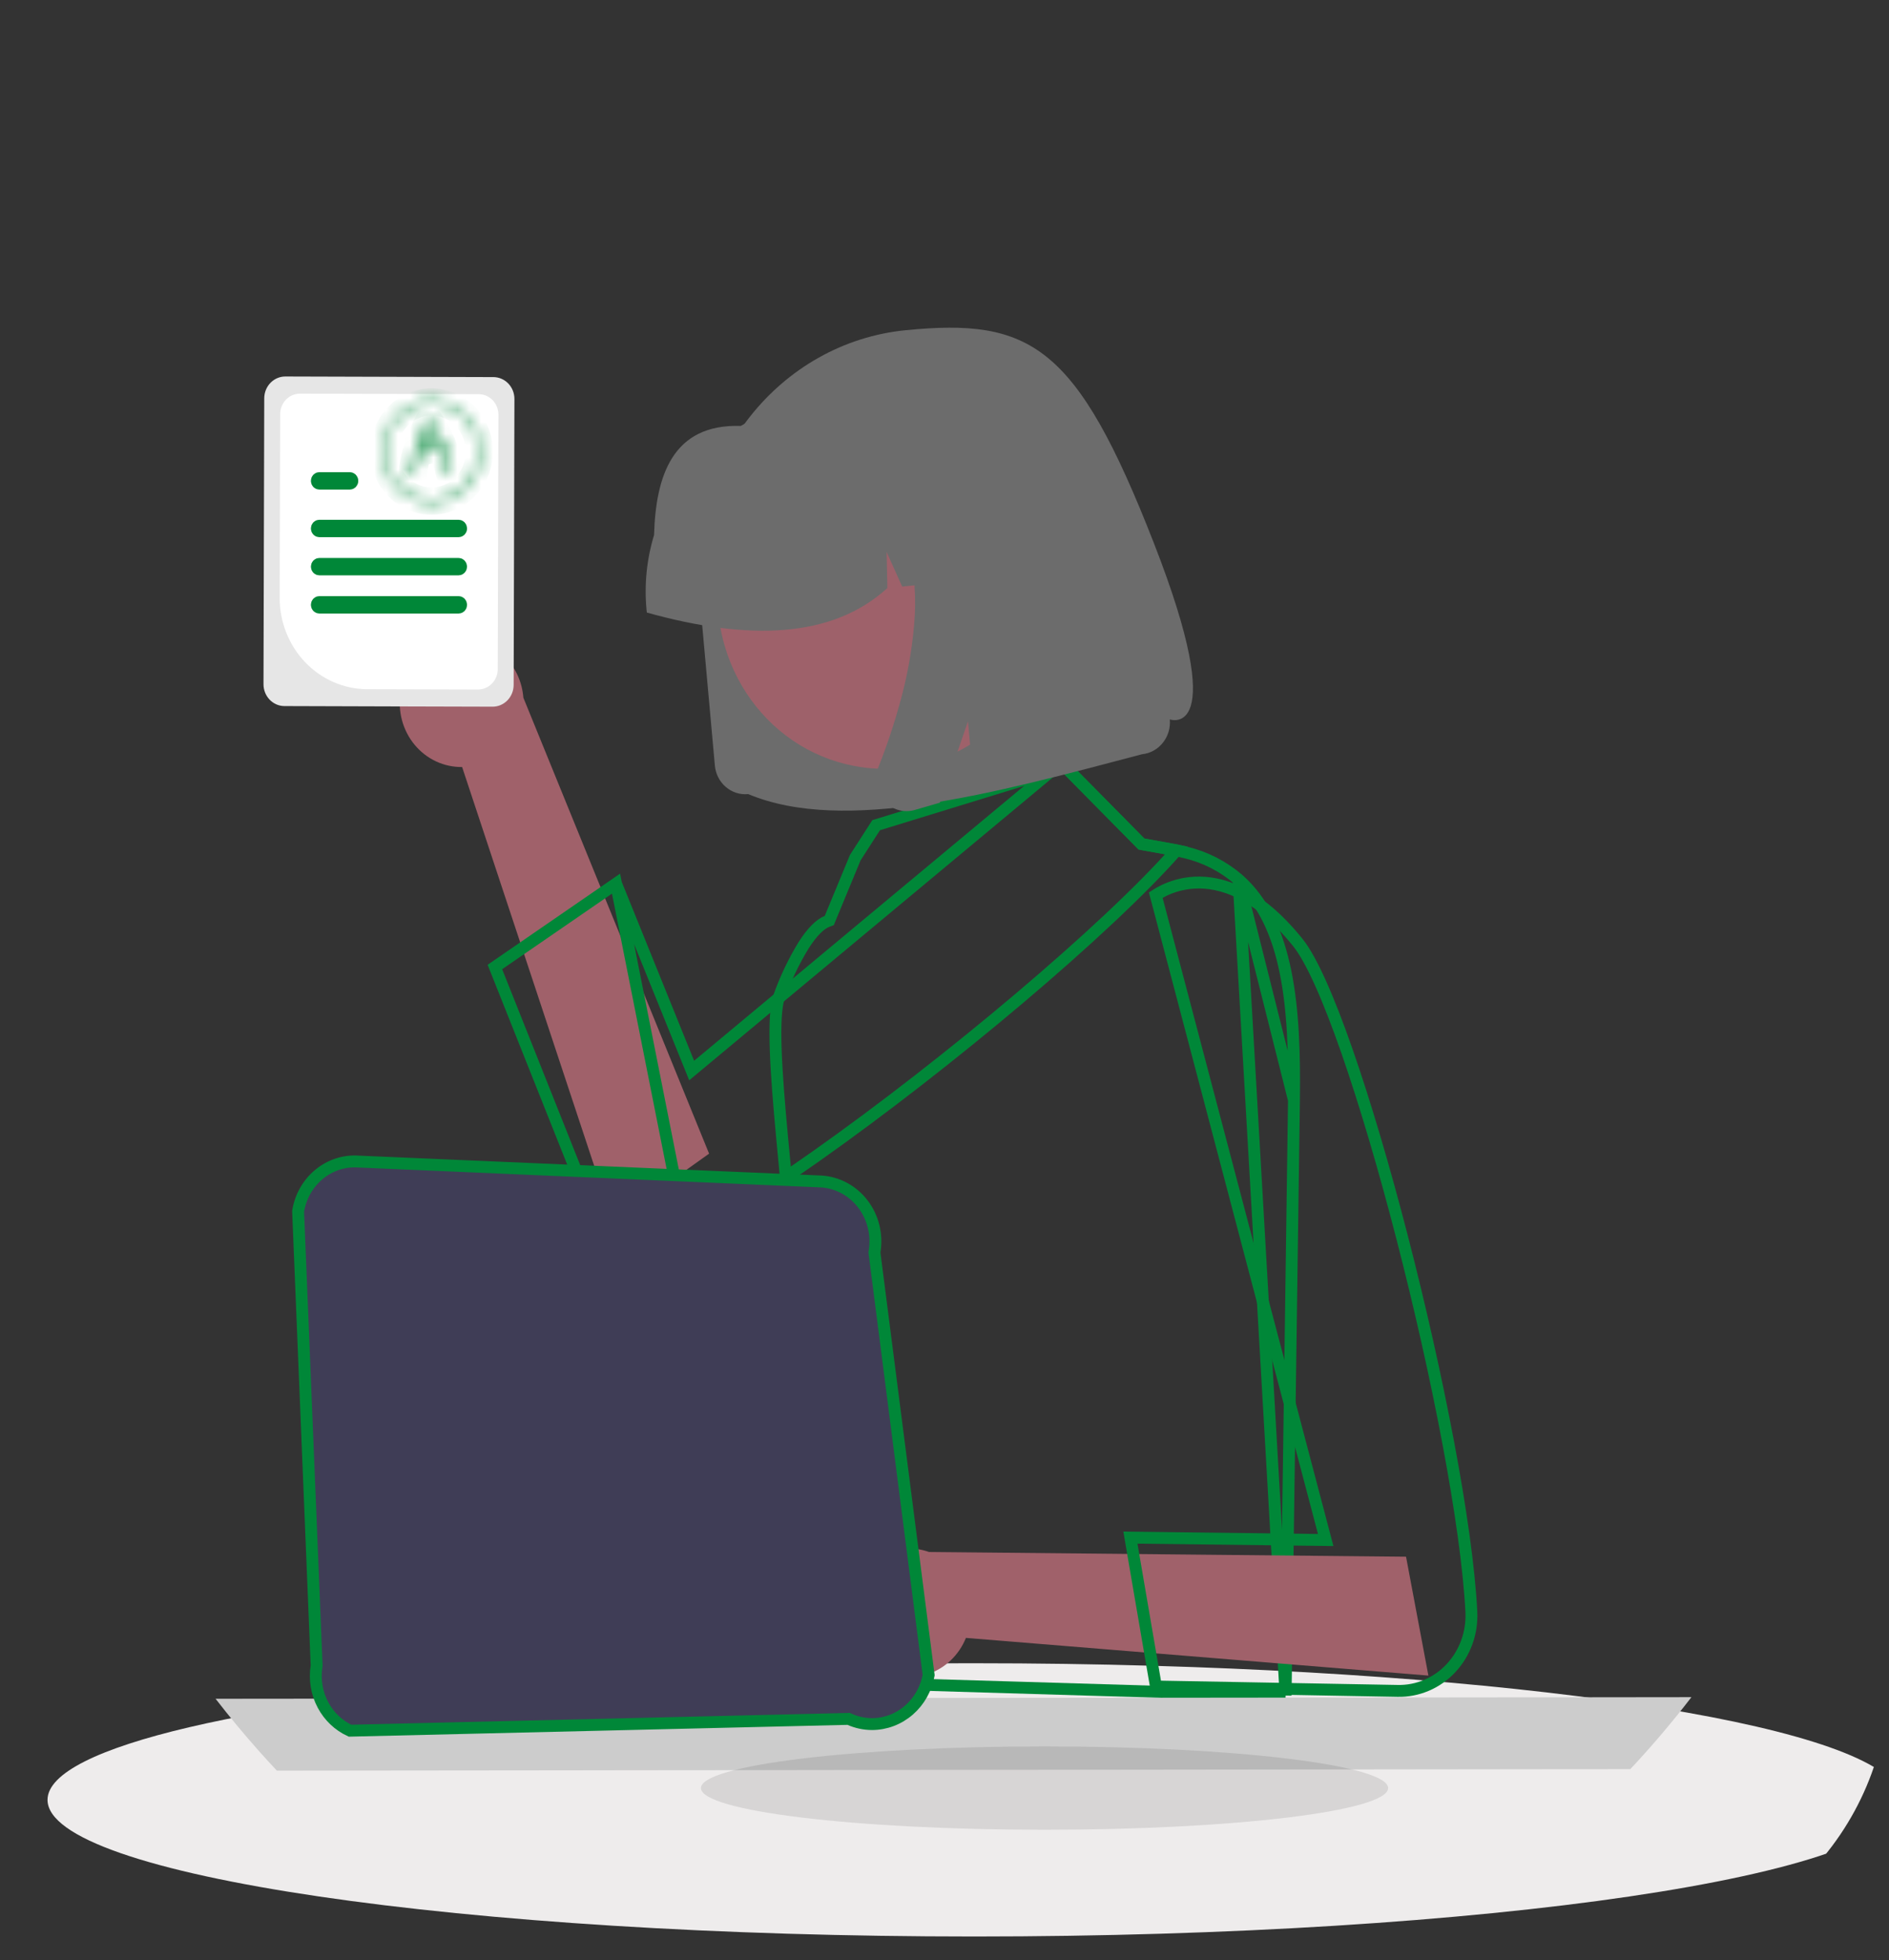
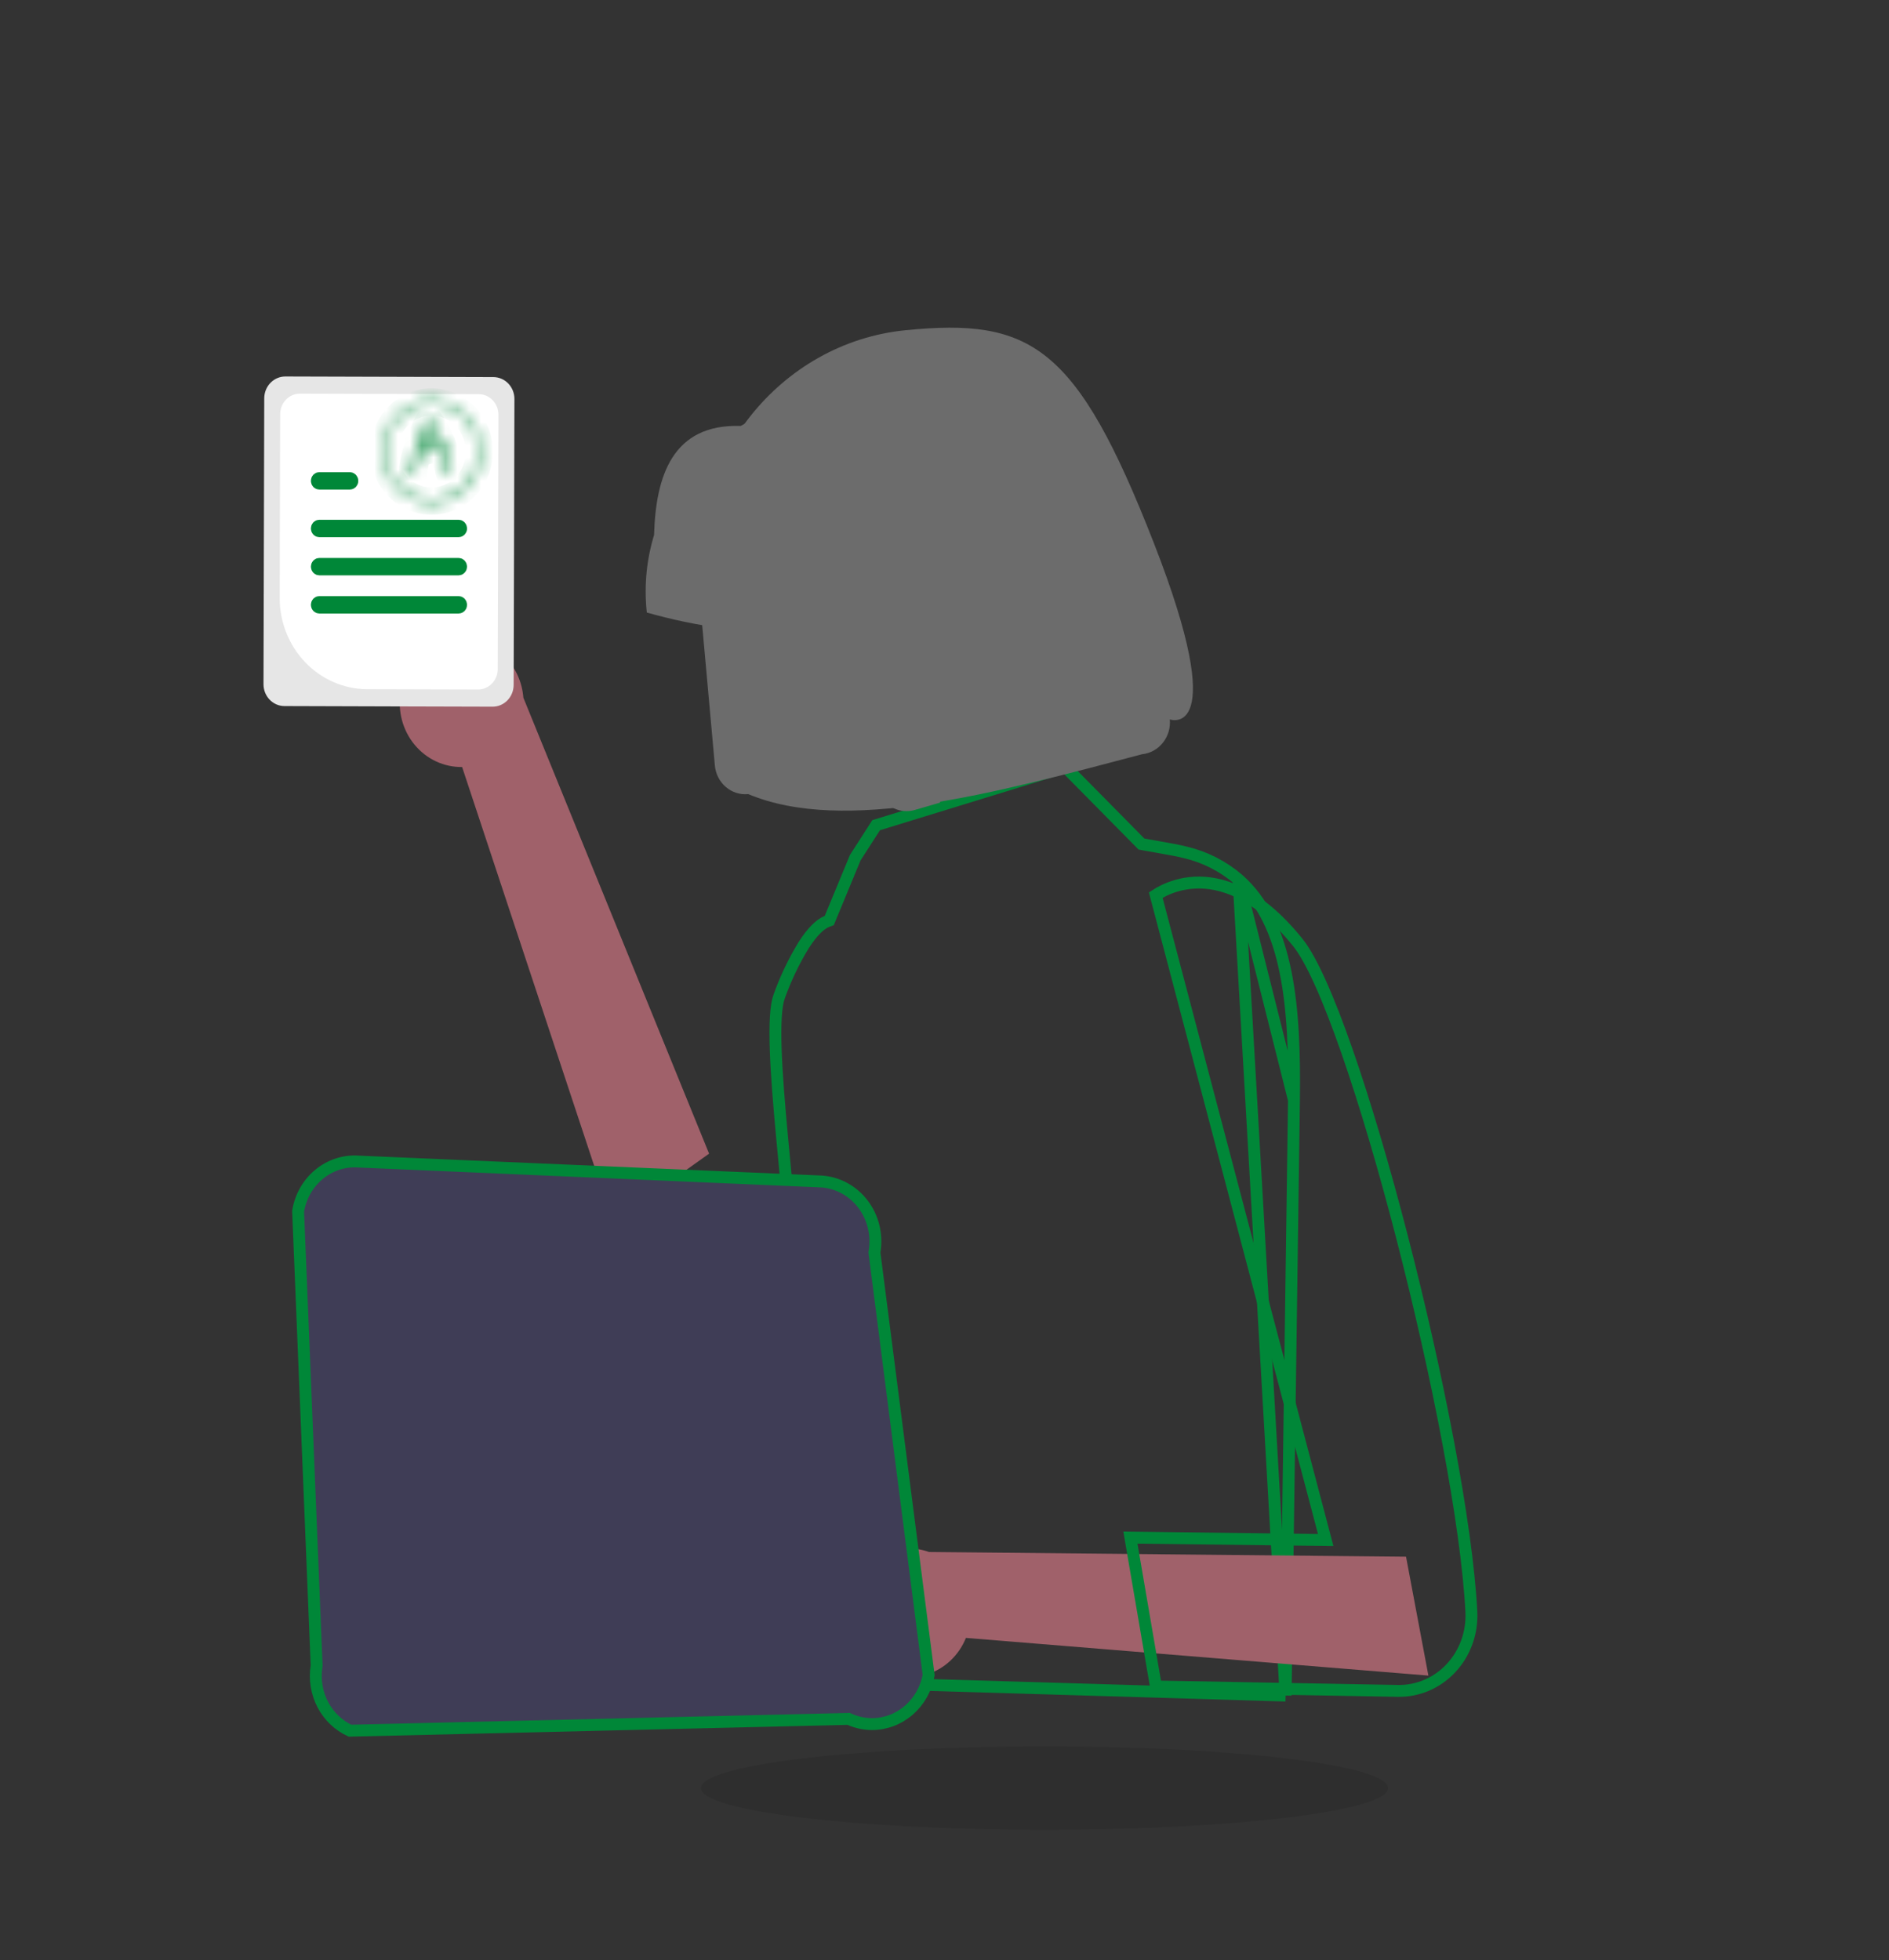
<svg xmlns="http://www.w3.org/2000/svg" width="159" height="165" viewBox="0 0 159 165" fill="none">
  <rect x="0" y="0" width="159" height="165" fill="#333333" stroke="none" />
  <g clip-path="url(#clip0_1315_5906)">
-     <path d="M160 151.5C160 157.851 125.079 163 82 163C38.921 163 4 157.851 4 151.5C4 147.004 21.505 143.109 47.016 141.219C57.536 140.438 69.422 140 82 140C87.171 140 92.223 140.074 97.109 140.215C132.957 141.254 160 145.911 160 151.5Z" fill="#EEECEC" />
    <path d="M33.716 58.313C33.593 59.088 33.636 59.882 33.84 60.639C34.045 61.396 34.407 62.096 34.901 62.692C35.395 63.288 36.008 63.764 36.699 64.087C37.389 64.41 38.14 64.572 38.897 64.562L51.587 102.881L59.685 97.106L44.053 58.727C43.952 57.408 43.388 56.173 42.468 55.257C41.548 54.341 40.336 53.806 39.062 53.755C37.788 53.704 36.54 54.14 35.555 54.98C34.57 55.82 33.915 57.006 33.716 58.313Z" fill="#A0616A" />
-     <path d="M51.853 74.378L50.831 75.08L50.831 75.08L44.069 79.734L44.069 79.734L41.655 81.395L49.434 100.924L49.435 100.927C49.752 101.736 50.227 102.467 50.828 103.074C51.428 103.682 52.142 104.153 52.925 104.46C53.707 104.766 54.541 104.901 55.375 104.857C56.208 104.814 57.025 104.592 57.773 104.205L51.853 74.378ZM51.853 74.378L57.961 89.474L58.218 90.109L58.745 89.67L65.432 84.1L65.432 84.1L69.583 80.642L69.583 80.641L88.431 64.945L89.677 64.561L93.272 68.202L93.272 68.202L95.965 70.931L96.077 71.043L96.233 71.072L98.766 71.528C98.766 71.528 98.766 71.528 98.766 71.528C98.855 71.544 98.944 71.561 99.032 71.579C93.126 78.276 79.769 89.505 68.686 97.323C66.218 99.063 63.865 100.629 61.738 101.938C60.301 102.822 58.969 103.584 57.773 104.205L51.853 74.378Z" stroke="#008738" />
    <path d="M108.212 142.721L108.915 92.604C108.915 92.604 108.915 92.604 108.915 92.604M108.212 142.721L108.915 92.604M108.212 142.721L52.077 141.05L60.945 120.736L60.997 120.617L60.99 120.539C60.99 120.538 60.99 120.537 60.991 120.536C61.005 120.496 61.034 120.434 61.081 120.347C61.174 120.174 61.317 119.948 61.501 119.678C61.867 119.14 62.364 118.474 62.871 117.794L62.905 117.748C63.397 117.089 63.897 116.421 64.274 115.871C64.466 115.591 64.634 115.33 64.755 115.112C64.815 115.003 64.87 114.895 64.909 114.793C64.944 114.704 64.99 114.566 64.985 114.417L64.985 114.417C64.954 113.506 65.265 112.607 65.658 111.601C65.694 111.507 65.731 111.413 65.769 111.318C66.124 110.418 66.512 109.432 66.629 108.388L66.629 108.387C66.757 107.225 66.669 105.302 66.496 103.064C66.371 101.457 66.201 99.66 66.027 97.825C65.957 97.09 65.887 96.35 65.819 95.613C65.58 93.029 65.367 90.488 65.294 88.38C65.258 87.326 65.257 86.389 65.303 85.615C65.351 84.829 65.445 84.251 65.579 83.891L65.579 83.891L65.582 83.884C66.12 82.374 66.809 80.928 67.638 79.568C68.358 78.438 69.038 77.78 69.602 77.56L69.801 77.483L69.882 77.285L71.987 72.196L73.745 69.459L88.334 64.975L88.334 64.975L89.677 64.561L93.272 68.202L93.272 68.202L95.965 70.931L96.076 71.044L96.232 71.072L98.765 71.528C98.765 71.528 98.765 71.528 98.765 71.528C99.132 71.594 99.486 71.672 99.825 71.761L99.825 71.761L99.836 71.764C101.456 72.152 102.967 72.928 104.248 74.032M108.212 142.721L104.248 74.032M108.915 92.604C108.964 88.747 108.859 85.028 108.201 81.797C107.543 78.569 106.344 75.881 104.248 74.032M108.915 92.604L104.248 74.032M60.982 120.565C60.982 120.565 60.982 120.563 60.983 120.56C60.982 120.563 60.982 120.565 60.982 120.565Z" stroke="#008738" />
-     <path d="M142.369 142.855C140.751 144.962 139.036 146.981 137.225 148.914L131.02 148.918L97.651 148.958L91.644 148.965L87.65 148.97L81.709 148.975L77.139 148.979L68.697 148.989L63.718 148.997L53.232 149.006L48.227 149.014L34.357 149.028L25.645 149.038L23.307 149.041C22.787 148.489 22.275 147.929 21.771 147.361C20.515 145.948 19.307 144.491 18.146 142.99L22.987 142.985L26.285 142.982L33.919 142.973L48.653 142.958L53.632 142.953L55.645 142.951H55.653L57.233 142.948L57.941 142.946L59.755 142.943H60.521L65.898 142.938L77.496 142.924L82.6 142.919L87.488 142.914L92.07 142.909L98.644 142.902L133.755 142.865L142.369 142.855Z" fill="#CCCCCC" />
    <path d="M62.98 66.841L62.967 66.842C62.289 66.907 61.613 66.691 61.089 66.239C60.564 65.787 60.234 65.138 60.171 64.434L58.833 49.618C58.591 46.964 58.866 44.287 59.641 41.745C61.16 36.784 64.465 32.623 68.868 30.129C71.141 28.844 73.642 28.051 76.219 27.796C86.76 26.754 90.613 29.032 97.125 45.717C103.637 62.401 98.464 60.555 98.464 60.555C98.497 60.912 98.46 61.272 98.356 61.614C98.151 62.281 97.705 62.84 97.112 63.175C96.808 63.346 96.474 63.452 96.129 63.486C83.667 66.774 71.091 70.234 62.978 66.841L62.98 66.841Z" fill="#6C6C6C" />
-     <path d="M86.177 41.834C87.741 44.236 88.585 47.065 88.6 49.965C88.616 52.864 87.804 55.703 86.266 58.123C84.728 60.543 82.533 62.437 79.959 63.563C77.385 64.69 74.546 65 71.803 64.453C69.986 64.098 68.256 63.372 66.712 62.318C65.168 61.263 63.841 59.901 62.808 58.311C61.247 55.91 60.406 53.083 60.391 50.186C60.376 47.289 61.188 44.453 62.724 42.034C64.26 39.616 66.452 37.724 69.023 36.596C71.594 35.468 74.43 35.156 77.171 35.698C78.989 36.052 80.721 36.776 82.267 37.829C83.813 38.883 85.142 40.244 86.177 41.835L86.177 41.834Z" fill="#9E616A" />
    <path d="M54.414 51.264C54.223 49.165 54.44 47.048 55.053 45.037C55.195 40.12 56.57 35.666 62.35 35.852C64.136 34.844 66.1 34.219 68.124 34.014L70.981 33.721C71.013 33.718 71.045 33.715 71.077 33.711C73.056 33.52 75.051 33.736 76.95 34.345C78.849 34.954 80.613 35.945 82.142 37.262C83.672 38.579 84.936 40.196 85.864 42.02C86.791 43.844 87.363 45.84 87.547 47.893L87.574 48.19L81.531 48.803L78.931 43.027L79.059 49.055L75.938 49.373L74.627 46.459L74.691 49.498C70.057 53.733 63.03 53.955 54.444 51.561L54.414 51.264Z" fill="#6C6C6C" />
-     <path d="M73.743 65.323C73.692 65.812 73.773 66.305 73.979 66.747C74.082 66.974 74.216 67.184 74.376 67.373C74.512 67.533 74.667 67.676 74.836 67.798C75.336 68.16 75.945 68.325 76.552 68.263C76.59 68.259 76.627 68.254 76.665 68.249C76.703 68.243 76.74 68.237 76.778 68.229C76.816 68.222 76.853 68.214 76.891 68.205C76.928 68.196 76.966 68.186 77.003 68.175L79.112 67.562L81.476 60.723L82.018 66.724L91.608 63.953L89.308 38.487L72.963 40.158L73.411 40.606C74.901 42.111 75.961 44.012 76.476 46.102C76.987 48.22 77.145 50.413 76.943 52.585C76.754 54.782 76.362 56.956 75.772 59.075C75.259 60.952 74.642 62.796 73.925 64.599C73.832 64.831 73.771 65.075 73.743 65.323Z" fill="#6C6C6C" />
+     <path d="M73.743 65.323C73.692 65.812 73.773 66.305 73.979 66.747C74.082 66.974 74.216 67.184 74.376 67.373C74.512 67.533 74.667 67.676 74.836 67.798C75.336 68.16 75.945 68.325 76.552 68.263C76.59 68.259 76.627 68.254 76.665 68.249C76.703 68.243 76.74 68.237 76.778 68.229C76.816 68.222 76.853 68.214 76.891 68.205C76.928 68.196 76.966 68.186 77.003 68.175L79.112 67.562L81.476 60.723L82.018 66.724L91.608 63.953L89.308 38.487L72.963 40.158L73.411 40.606C74.901 42.111 75.961 44.012 76.476 46.102C76.754 54.782 76.362 56.956 75.772 59.075C75.259 60.952 74.642 62.796 73.925 64.599C73.832 64.831 73.771 65.075 73.743 65.323Z" fill="#6C6C6C" />
    <path d="M73.717 140.31C74.354 140.736 75.073 141.012 75.823 141.118C76.573 141.225 77.337 141.159 78.061 140.926C78.784 140.693 79.449 140.298 80.01 139.77C80.57 139.241 81.012 138.591 81.304 137.866L120.23 141.039L118.348 131.032L78.199 130.635C76.993 130.206 75.677 130.252 74.5 130.762C73.324 131.273 72.369 132.214 71.817 133.407C71.264 134.6 71.153 135.961 71.503 137.233C71.853 138.506 72.641 139.6 73.717 140.31Z" fill="#A0616A" />
    <path d="M117.633 142.327L117.631 142.327L97.297 141.959L95.148 129.425L110.928 129.619L111.585 129.627L111.418 128.991L97.28 75.342C97.438 75.239 97.666 75.102 97.956 74.961C98.572 74.663 99.462 74.35 100.557 74.294C102.716 74.181 105.806 75.059 109.256 79.355C109.809 80.044 110.452 81.204 111.156 82.771C111.856 84.329 112.603 86.258 113.371 88.462C114.906 92.869 116.52 98.352 118.01 104.119C120.993 115.665 123.468 128.291 123.846 135.661C123.89 136.534 123.761 137.407 123.465 138.225C123.17 139.043 122.715 139.788 122.131 140.413C121.547 141.038 120.845 141.53 120.072 141.858C119.298 142.187 118.468 142.346 117.633 142.327Z" stroke="#008738" />
    <path d="M71.532 144.727L71.431 144.683L71.32 144.686L29.462 145.677C28.504 145.236 27.706 144.481 27.192 143.522C26.661 142.53 26.468 141.379 26.644 140.257L26.652 140.208L26.65 140.159L25.092 101.957C25.29 100.728 25.918 99.622 26.852 98.85C27.796 98.068 28.985 97.685 30.185 97.772L30.192 97.772L30.199 97.773L69.158 99.449C69.831 99.496 70.488 99.689 71.087 100.016C71.687 100.343 72.216 100.799 72.638 101.355C73.06 101.911 73.366 102.553 73.534 103.242C73.702 103.93 73.73 104.647 73.614 105.347L73.602 105.42L73.611 105.493L78.166 140.997C77.959 142.147 77.376 143.184 76.519 143.934C75.644 144.7 74.541 145.118 73.404 145.121C72.761 145.12 72.125 144.987 71.532 144.727Z" fill="#3F3D56" stroke="#008738" />
    <path d="M41.534 31.741L24.018 31.69C23.549 31.689 23.098 31.882 22.765 32.226C22.432 32.569 22.244 33.036 22.242 33.523L22.179 57.592C22.178 58.079 22.363 58.546 22.694 58.891C23.024 59.236 23.474 59.431 23.943 59.432L33.659 59.462L41.461 59.484C41.93 59.485 42.381 59.292 42.714 58.948C43.046 58.604 43.233 58.138 43.234 57.651L43.239 56.228L43.3 33.584C43.301 33.097 43.116 32.629 42.785 32.283C42.453 31.938 42.004 31.743 41.534 31.741Z" fill="#E6E6E6" />
    <path d="M40.3 33.179L25.246 33.135C24.807 33.134 24.385 33.315 24.073 33.636C23.761 33.958 23.585 34.395 23.583 34.851L23.541 50.325C23.538 52.358 24.312 54.308 25.693 55.749C27.074 57.19 28.949 58.004 30.908 58.012L33.768 58.019L40.234 58.038C40.673 58.039 41.096 57.859 41.407 57.538C41.719 57.216 41.895 56.779 41.897 56.323L41.901 54.765L41.953 34.904C41.954 34.448 41.78 34.01 41.47 33.687C41.16 33.363 40.739 33.18 40.3 33.179Z" fill="white" />
    <path d="M26.871 44.252H38.608C38.656 44.252 38.706 44.272 38.746 44.313C38.787 44.355 38.813 44.416 38.813 44.483C38.813 44.551 38.787 44.611 38.746 44.653C38.706 44.695 38.656 44.715 38.608 44.715H26.871C26.847 44.715 26.823 44.71 26.799 44.7C26.776 44.689 26.753 44.674 26.733 44.653C26.713 44.633 26.697 44.607 26.685 44.578C26.673 44.548 26.667 44.516 26.667 44.483C26.667 44.451 26.673 44.419 26.685 44.389C26.697 44.36 26.713 44.334 26.733 44.313C26.753 44.293 26.776 44.278 26.799 44.267C26.823 44.257 26.847 44.252 26.871 44.252Z" stroke="#008738" />
    <path d="M26.871 40.245H29.452C29.5 40.245 29.55 40.264 29.59 40.306C29.63 40.348 29.656 40.408 29.656 40.476C29.656 40.543 29.63 40.604 29.59 40.646C29.55 40.687 29.5 40.707 29.452 40.707H26.871C26.823 40.707 26.773 40.687 26.733 40.646C26.693 40.604 26.667 40.543 26.667 40.476C26.667 40.408 26.693 40.348 26.733 40.306C26.773 40.264 26.823 40.245 26.871 40.245Z" stroke="#008738" />
    <path d="M26.871 50.679H38.608C38.656 50.679 38.706 50.699 38.746 50.74C38.787 50.782 38.813 50.843 38.813 50.91C38.813 50.977 38.787 51.038 38.746 51.08C38.706 51.122 38.656 51.141 38.608 51.141H26.871C26.823 51.141 26.773 51.122 26.733 51.08C26.693 51.038 26.667 50.977 26.667 50.91C26.667 50.843 26.693 50.782 26.733 50.74C26.773 50.699 26.823 50.679 26.871 50.679Z" stroke="#008738" />
    <path d="M26.871 47.467H38.608C38.656 47.467 38.706 47.487 38.745 47.528C38.786 47.569 38.811 47.63 38.811 47.697C38.811 47.764 38.786 47.824 38.745 47.866C38.706 47.907 38.656 47.927 38.608 47.927H26.871C26.823 47.927 26.774 47.907 26.734 47.866C26.694 47.824 26.668 47.764 26.668 47.697C26.668 47.63 26.694 47.569 26.734 47.528C26.774 47.487 26.823 47.467 26.871 47.467Z" stroke="#008738" />
    <mask id="path-20-inside-1_1315_5906" fill="white">
      <path d="M36.327 42.33C35.503 42.33 34.697 42.076 34.012 41.601C33.327 41.126 32.793 40.45 32.477 39.66C32.162 38.87 32.079 38.001 32.24 37.162C32.401 36.323 32.798 35.553 33.381 34.948C33.963 34.343 34.706 33.931 35.514 33.764C36.323 33.597 37.16 33.683 37.922 34.01C38.683 34.338 39.334 34.892 39.792 35.603C40.25 36.314 40.494 37.15 40.494 38.005C40.493 39.152 40.053 40.251 39.272 41.062C38.491 41.872 37.432 42.328 36.327 42.33ZM36.327 33.982C35.56 33.982 34.811 34.218 34.173 34.66C33.535 35.102 33.038 35.73 32.745 36.466C32.451 37.201 32.375 38.01 32.524 38.79C32.674 39.571 33.043 40.288 33.585 40.851C34.128 41.413 34.819 41.797 35.571 41.952C36.323 42.107 37.102 42.028 37.811 41.723C38.52 41.418 39.125 40.903 39.551 40.241C39.977 39.579 40.205 38.801 40.205 38.005C40.203 36.939 39.795 35.916 39.068 35.161C38.341 34.407 37.355 33.983 36.327 33.982Z" />
    </mask>
    <path d="M36.327 42.33L36.327 43.33L36.328 43.33L36.327 42.33ZM40.494 38.005L41.494 38.007V38.005L40.494 38.005ZM36.327 33.982L36.328 32.982L36.327 32.982L36.327 33.982ZM40.205 38.005L41.205 38.005L41.205 38.004L40.205 38.005ZM36.327 41.33C35.709 41.33 35.102 41.14 34.582 40.779L33.442 42.423C34.293 43.012 35.297 43.33 36.327 43.33L36.327 41.33ZM34.582 40.779C34.061 40.418 33.65 39.901 33.406 39.289L31.549 40.031C31.935 40.999 32.592 41.833 33.442 42.423L34.582 40.779ZM33.406 39.289C33.162 38.678 33.097 38.002 33.222 37.35L31.258 36.974C31.061 37.999 31.162 39.063 31.549 40.031L33.406 39.289ZM33.222 37.35C33.347 36.698 33.655 36.104 34.101 35.642L32.661 34.254C31.941 35.001 31.455 35.948 31.258 36.974L33.222 37.35ZM34.101 35.642C34.546 35.179 35.109 34.869 35.716 34.744L35.312 32.785C34.303 32.993 33.381 33.507 32.661 34.254L34.101 35.642ZM35.716 34.744C36.323 34.618 36.953 34.682 37.527 34.929L38.317 33.092C37.368 32.684 36.322 32.577 35.312 32.785L35.716 34.744ZM37.527 34.929C38.102 35.176 38.599 35.597 38.951 36.144L40.633 35.062C40.069 34.187 39.265 33.499 38.317 33.092L37.527 34.929ZM38.951 36.144C39.304 36.692 39.494 37.34 39.494 38.005L41.494 38.005C41.494 36.961 41.196 35.936 40.633 35.062L38.951 36.144ZM39.494 38.004C39.493 38.898 39.151 39.747 38.552 40.368L39.992 41.756C40.957 40.755 41.493 39.406 41.494 38.007L39.494 38.004ZM38.552 40.368C37.955 40.987 37.154 41.329 36.326 41.33L36.328 43.33C37.71 43.328 39.027 42.757 39.992 41.756L38.552 40.368ZM36.327 32.982C35.354 32.982 34.406 33.281 33.603 33.838L34.743 35.482C35.215 35.154 35.767 34.982 36.327 34.982L36.327 32.982ZM33.603 33.838C32.801 34.394 32.181 35.181 31.816 36.095L33.674 36.836C33.896 36.279 34.27 35.809 34.743 35.482L33.603 33.838ZM31.816 36.095C31.452 37.008 31.357 38.011 31.542 38.979L33.506 38.602C33.392 38.008 33.451 37.393 33.674 36.836L31.816 36.095ZM31.542 38.979C31.728 39.946 32.186 40.84 32.865 41.544L34.306 40.157C33.9 39.736 33.62 39.196 33.506 38.602L31.542 38.979ZM32.865 41.544C33.545 42.25 34.415 42.734 35.369 42.931L35.773 40.972C35.222 40.859 34.711 40.577 34.306 40.157L32.865 41.544ZM35.369 42.931C36.322 43.128 37.31 43.027 38.206 42.642L37.416 40.804C36.895 41.028 36.324 41.086 35.773 40.972L35.369 42.931ZM38.206 42.642C39.101 42.257 39.861 41.608 40.392 40.782L38.71 39.7C38.39 40.197 37.938 40.58 37.416 40.804L38.206 42.642ZM40.392 40.782C40.923 39.957 41.205 38.991 41.205 38.005L39.205 38.005C39.205 38.611 39.031 39.201 38.71 39.7L40.392 40.782ZM41.205 38.004C41.203 36.684 40.698 35.412 39.788 34.468L38.348 35.855C38.892 36.42 39.204 37.193 39.205 38.007L41.205 38.004ZM39.788 34.468C38.877 33.522 37.633 32.983 36.328 32.982L36.326 34.982C37.077 34.983 37.805 35.292 38.348 35.855L39.788 34.468Z" fill="#008738" mask="url(#path-20-inside-1_1315_5906)" />
    <mask id="path-22-inside-2_1315_5906" fill="white">
      <path d="M38.078 39.68C37.79 38.138 37.19 36.677 36.319 35.393C36.299 35.359 36.271 35.332 36.239 35.313C36.206 35.294 36.169 35.284 36.131 35.284C36.093 35.284 36.056 35.294 36.024 35.313C35.991 35.332 35.963 35.359 35.944 35.393C35.184 36.77 34.699 38.292 34.517 39.868C34.483 40.155 34.917 40.153 34.951 39.868C35.012 39.357 35.107 38.852 35.236 38.355C35.252 38.351 35.269 38.346 35.284 38.339C35.862 38.038 36.514 37.928 37.154 38.023C37.16 38.024 37.165 38.023 37.17 38.023C37.382 38.6 37.545 39.194 37.659 39.8C37.712 40.085 38.13 39.964 38.078 39.68ZM35.392 37.802C35.591 37.16 35.845 36.538 36.151 35.943C36.474 36.455 36.754 36.995 36.989 37.556C36.446 37.514 35.9 37.598 35.392 37.802Z" />
    </mask>
    <path d="M38.078 39.68L39.061 39.497L39.06 39.497L38.078 39.68ZM36.319 35.393L35.458 35.901L35.474 35.928L35.491 35.954L36.319 35.393ZM36.131 35.284L36.131 36.284L36.131 35.284ZM35.944 35.393L35.083 34.884L35.075 34.897L35.068 34.91L35.944 35.393ZM34.517 39.868L35.51 39.985L35.51 39.983L34.517 39.868ZM34.951 39.868L33.958 39.749L33.958 39.751L34.951 39.868ZM35.236 38.355L35.035 37.375L34.424 37.5L34.267 38.104L35.236 38.355ZM35.284 38.339L35.685 39.255L35.716 39.242L35.746 39.226L35.284 38.339ZM37.154 38.023L37.307 37.035L37.301 37.034L37.154 38.023ZM37.17 38.023L38.109 37.68L37.894 37.091L37.271 37.029L37.17 38.023ZM37.659 39.8L38.642 39.617L38.642 39.616L37.659 39.8ZM35.392 37.802L34.437 37.505L33.813 39.514L35.765 38.73L35.392 37.802ZM36.151 35.943L36.996 35.409L36.061 33.926L35.261 35.486L36.151 35.943ZM36.989 37.556L36.911 38.553L38.544 38.681L37.912 37.17L36.989 37.556ZM39.06 39.497C38.748 37.821 38.096 36.23 37.146 34.831L35.491 35.954C36.285 37.123 36.832 38.456 37.094 39.864L39.06 39.497ZM37.18 34.884C37.075 34.706 36.925 34.555 36.741 34.448L35.736 36.177C35.618 36.109 35.523 36.013 35.458 35.901L37.18 34.884ZM36.741 34.448C36.557 34.341 36.347 34.284 36.131 34.284L36.131 36.284C35.99 36.284 35.854 36.246 35.736 36.177L36.741 34.448ZM36.131 34.284C35.915 34.284 35.705 34.341 35.521 34.448L36.526 36.177C36.408 36.246 36.272 36.284 36.131 36.284V34.284ZM35.521 34.448C35.337 34.555 35.188 34.706 35.083 34.884L36.804 35.901C36.739 36.013 36.644 36.109 36.526 36.177L35.521 34.448ZM35.068 34.91C34.245 36.403 33.721 38.049 33.523 39.753L35.51 39.983C35.678 38.535 36.123 37.138 36.819 35.875L35.068 34.91ZM33.523 39.751C33.483 40.092 33.581 40.466 33.866 40.744C34.127 40.999 34.45 41.083 34.711 41.083C35.224 41.081 35.857 40.725 35.944 39.985L33.958 39.751C34.011 39.296 34.41 39.084 34.706 39.083C34.858 39.082 35.077 39.131 35.264 39.314C35.477 39.522 35.533 39.788 35.51 39.985L33.523 39.751ZM35.944 39.987C36 39.52 36.086 39.059 36.204 38.605L34.267 38.104C34.128 38.645 34.024 39.194 33.958 39.749L35.944 39.987ZM35.436 39.334C35.522 39.317 35.606 39.29 35.685 39.255L34.883 37.423C34.931 37.402 34.983 37.386 35.035 37.375L35.436 39.334ZM35.746 39.226C36.138 39.022 36.577 38.949 37.007 39.013L37.301 37.034C36.451 36.908 35.586 37.055 34.822 37.453L35.746 39.226ZM37.001 39.012C37.062 39.021 37.114 39.023 37.149 39.024C37.167 39.024 37.182 39.023 37.192 39.023C37.202 39.023 37.209 39.023 37.212 39.022C37.217 39.022 37.212 39.022 37.21 39.022C37.205 39.023 37.196 39.023 37.185 39.023C37.162 39.024 37.121 39.024 37.07 39.019L37.271 37.029C37.217 37.023 37.174 37.023 37.148 37.024C37.135 37.024 37.125 37.024 37.119 37.025C37.116 37.025 37.114 37.025 37.113 37.025C37.113 37.025 37.113 37.025 37.112 37.025C37.112 37.025 37.112 37.025 37.112 37.025C37.112 37.025 37.112 37.025 37.112 37.025C37.112 37.025 37.112 37.025 37.113 37.025C37.114 37.025 37.12 37.024 37.129 37.024C37.138 37.024 37.151 37.024 37.167 37.024C37.2 37.024 37.248 37.026 37.307 37.035L37.001 39.012ZM36.231 38.367C36.424 38.892 36.572 39.433 36.676 39.984L38.642 39.616C38.518 38.956 38.34 38.308 38.109 37.68L36.231 38.367ZM36.675 39.983C36.739 40.322 36.943 40.643 37.286 40.825C37.601 40.992 37.931 40.987 38.184 40.914C38.684 40.771 39.199 40.242 39.061 39.497L37.094 39.863C37.009 39.403 37.341 39.076 37.632 38.992C37.78 38.95 37.998 38.939 38.222 39.057C38.474 39.191 38.605 39.421 38.642 39.617L36.675 39.983ZM36.347 38.099C36.529 37.511 36.761 36.943 37.04 36.399L35.261 35.486C34.929 36.133 34.653 36.809 34.437 37.505L36.347 38.099ZM35.305 36.476C35.598 36.941 35.853 37.432 36.067 37.942L37.912 37.17C37.655 36.558 37.349 35.969 36.996 35.409L35.305 36.476ZM37.067 36.559C36.369 36.505 35.67 36.613 35.019 36.874L35.765 38.73C36.131 38.583 36.522 38.523 36.911 38.553L37.067 36.559Z" fill="#008738" mask="url(#path-22-inside-2_1315_5906)" />
    <path opacity="0.1" d="M87.921 154.015C103.893 154.015 116.841 152.445 116.841 150.507C116.841 148.57 103.893 147 87.921 147C71.948 147 59 148.57 59 150.507C59 152.445 71.948 154.015 87.921 154.015Z" fill="black" />
  </g>
  <defs>
    <clipPath id="clip0_1315_5906">
      <rect width="159" height="165" rx="24" fill="white" />
    </clipPath>
  </defs>
</svg>